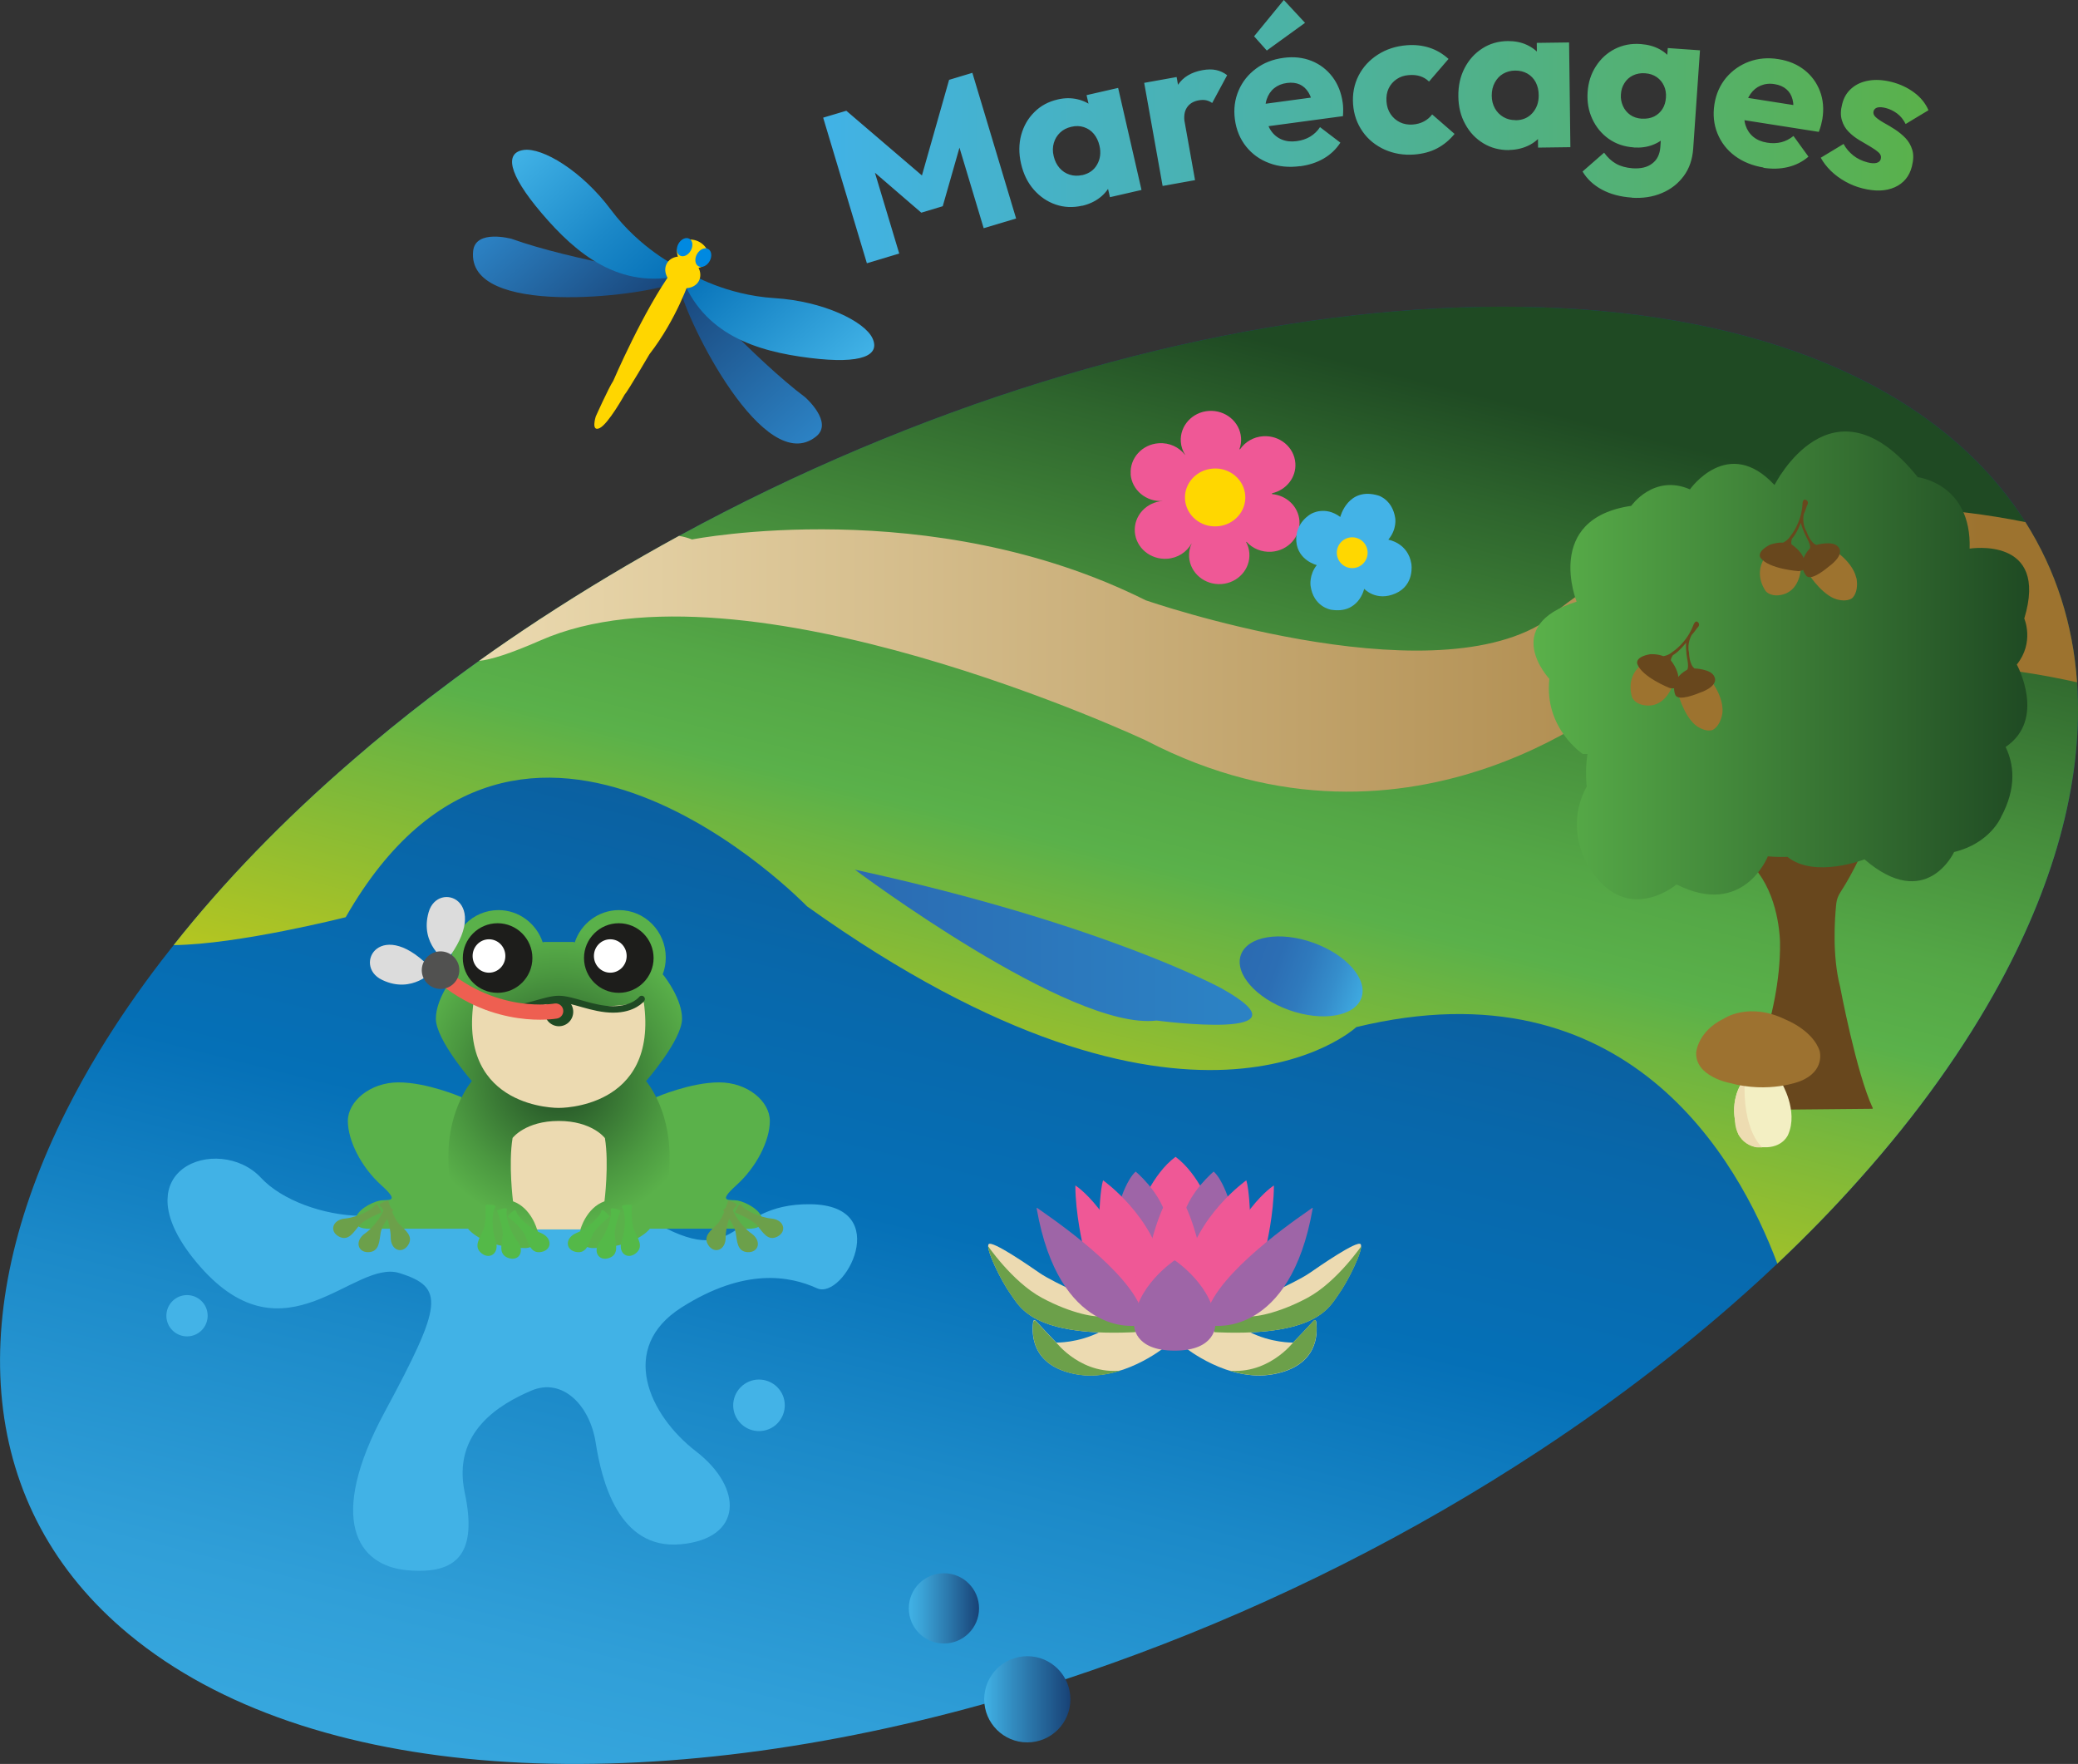
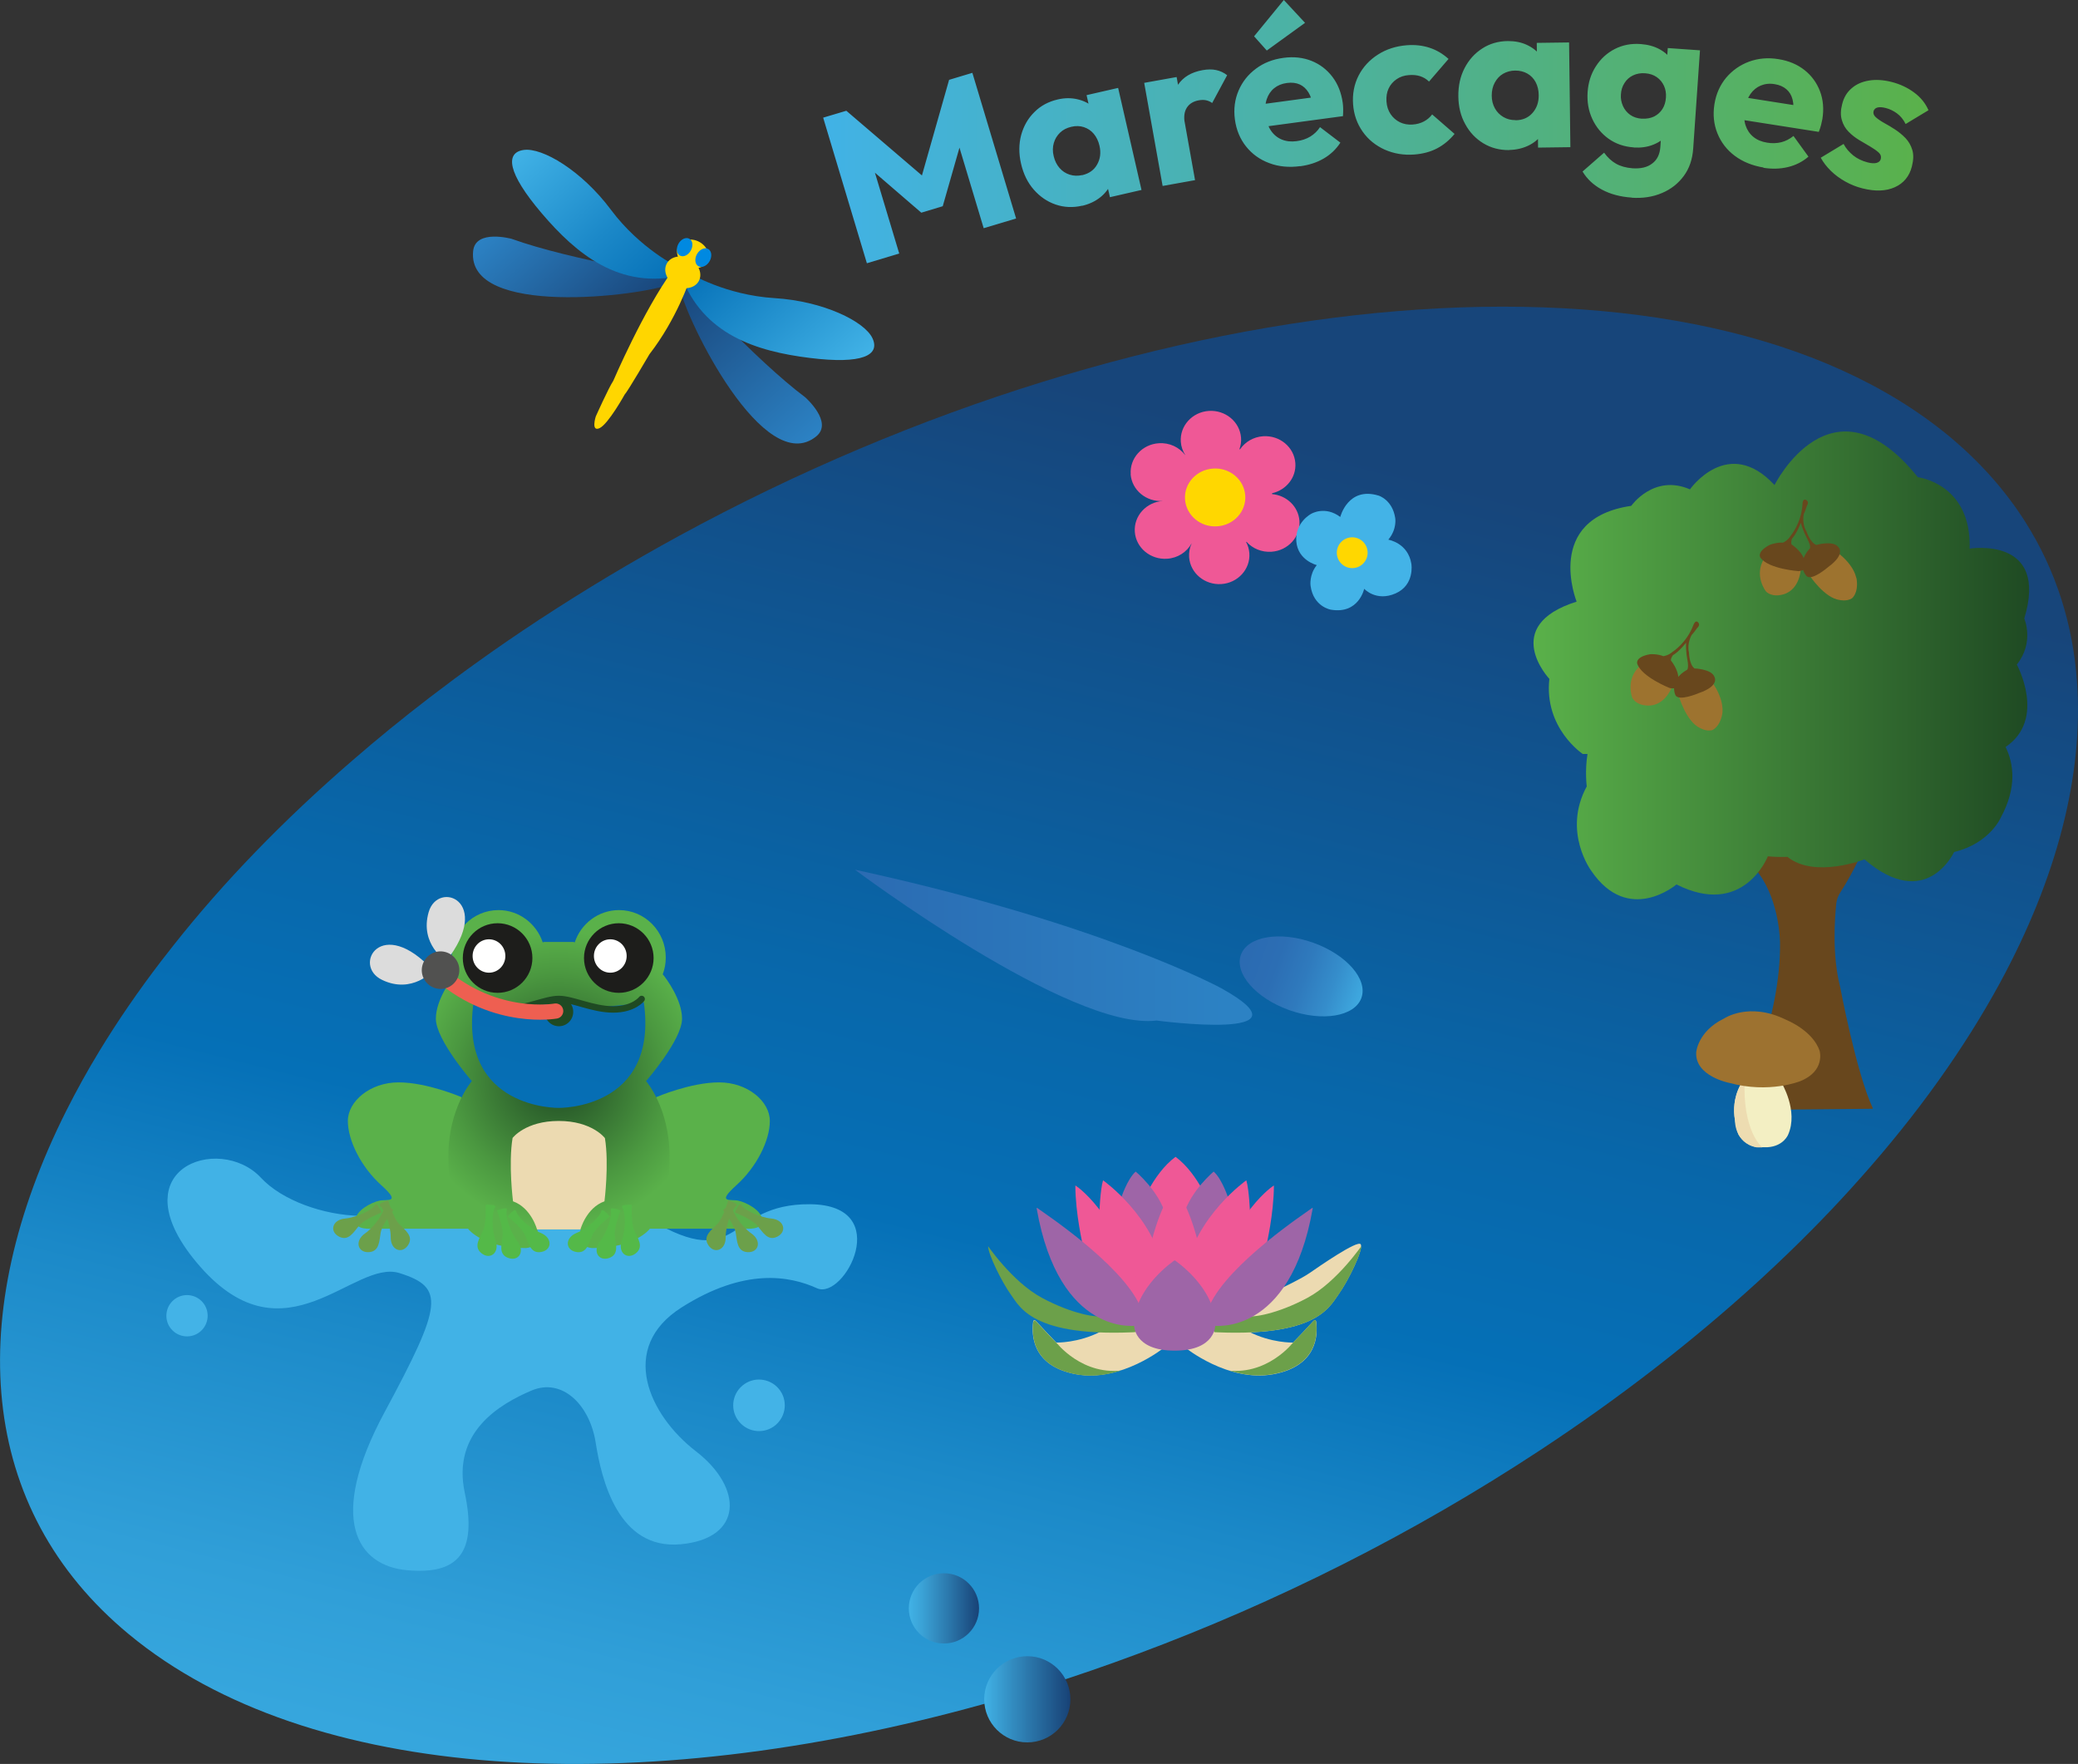
<svg xmlns="http://www.w3.org/2000/svg" id="Calque_1" data-name="Calque 1" viewBox="0 0 192.89 163.72">
  <rect x="0" y="0" width="192.89" height="163.72" fill="#333333" stroke="none" />
  <defs>
    <style>
      .cls-1 {
        clip-path: url(#clippath-11);
      }

      .cls-2 {
        clip-path: url(#clippath-16);
      }

      .cls-3 {
        fill: url(#Dégradé_sans_nom_13);
      }

      .cls-3, .cls-4, .cls-5, .cls-6, .cls-7, .cls-8, .cls-9, .cls-10, .cls-11, .cls-12, .cls-13, .cls-14, .cls-15, .cls-16, .cls-17, .cls-18, .cls-19, .cls-20, .cls-21, .cls-22, .cls-23, .cls-24, .cls-25, .cls-26, .cls-27, .cls-28, .cls-29, .cls-30, .cls-31, .cls-32, .cls-33, .cls-34, .cls-35, .cls-36, .cls-37, .cls-38, .cls-39, .cls-40 {
        stroke-width: 0px;
      }

      .cls-4 {
        fill: #dcdcdc;
      }

      .cls-5 {
        fill: #ef5896;
      }

      .cls-6 {
        fill: url(#Dégradé_sans_nom_3);
      }

      .cls-7 {
        fill: #515150;
      }

      .cls-8 {
        fill: #0089e1;
      }

      .cls-9 {
        fill: url(#Dégradé_sans_nom_9);
      }

      .cls-41 {
        clip-path: url(#clippath-2);
      }

      .cls-42 {
        stroke: #ee5f51;
        stroke-width: 1.41px;
      }

      .cls-42, .cls-43 {
        stroke-linecap: round;
      }

      .cls-42, .cls-43, .cls-19 {
        fill: none;
      }

      .cls-44 {
        clip-path: url(#clippath-13);
      }

      .cls-43 {
        stroke: #1f4a23;
        stroke-width: .6px;
      }

      .cls-10 {
        fill: url(#Dégradé_sans_nom_15);
      }

      .cls-11 {
        fill: url(#Dégradé_sans_nom_12);
      }

      .cls-12 {
        fill: gold;
      }

      .cls-13 {
        fill: #1f4a23;
      }

      .cls-14 {
        fill: #f3efc3;
      }

      .cls-15 {
        fill: url(#Dégradé_sans_nom_8);
      }

      .cls-16 {
        fill: url(#Dégradé_sans_nom_7);
      }

      .cls-45 {
        clip-path: url(#clippath-15);
      }

      .cls-46 {
        clip-path: url(#clippath-6);
      }

      .cls-17 {
        fill: #6ca04a;
      }

      .cls-18 {
        fill: #43b3e7;
      }

      .cls-20 {
        fill: #ee5f51;
      }

      .cls-47 {
        clip-path: url(#clippath-7);
      }

      .cls-48 {
        clip-path: url(#clippath-1);
      }

      .cls-49 {
        clip-path: url(#clippath-4);
      }

      .cls-21 {
        fill: #9d7230;
      }

      .cls-50 {
        clip-path: url(#clippath-12);
      }

      .cls-22 {
        fill: #fff;
      }

      .cls-23 {
        fill: #54b948;
      }

      .cls-24 {
        fill: #9e65a7;
      }

      .cls-25 {
        fill: url(#Dégradé_sans_nom_11);
      }

      .cls-26 {
        fill: url(#Dégradé_sans_nom_18);
      }

      .cls-27 {
        fill: #ecdab1;
      }

      .cls-28 {
        fill: url(#Dégradé_sans_nom_2);
      }

      .cls-29 {
        fill: url(#Dégradé_sans_nom_5);
      }

      .cls-51 {
        clip-path: url(#clippath-9);
      }

      .cls-52 {
        clip-path: url(#clippath);
      }

      .cls-30 {
        fill: url(#Dégradé_sans_nom_16);
      }

      .cls-31 {
        fill: url(#Dégradé_sans_nom_17);
      }

      .cls-32 {
        fill: #9d732f;
      }

      .cls-33 {
        fill: url(#Dégradé_sans_nom_10);
      }

      .cls-53 {
        clip-path: url(#clippath-3);
      }

      .cls-34 {
        fill: #eddcb1;
      }

      .cls-54 {
        clip-path: url(#clippath-8);
      }

      .cls-35 {
        fill: url(#Dégradé_sans_nom);
      }

      .cls-55 {
        clip-path: url(#clippath-14);
      }

      .cls-56 {
        clip-path: url(#clippath-17);
      }

      .cls-57 {
        clip-path: url(#clippath-5);
      }

      .cls-36 {
        fill: url(#Dégradé_sans_nom_14);
      }

      .cls-58 {
        clip-path: url(#clippath-10);
      }

      .cls-37 {
        fill: #1d1d1b;
      }

      .cls-38 {
        fill: #68471d;
      }

      .cls-39 {
        fill: #ffd600;
      }

      .cls-40 {
        fill: url(#Dégradé_sans_nom_6);
      }
    </style>
    <linearGradient id="Dégradé_sans_nom" data-name="Dégradé sans nom" x1="110.8" y1="127.31" x2="64.01" y2="-59.81" gradientTransform="translate(0 166.02) scale(1 -1)" gradientUnits="userSpaceOnUse">
      <stop offset="0" stop-color="#17457a" />
      <stop offset=".09" stop-color="#124f89" />
      <stop offset=".3" stop-color="#0867aa" />
      <stop offset=".41" stop-color="#0570b7" />
      <stop offset=".52" stop-color="#1b89c8" />
      <stop offset=".65" stop-color="#309fd8" />
      <stop offset=".77" stop-color="#3cade2" />
      <stop offset=".88" stop-color="#41b2e6" />
    </linearGradient>
    <linearGradient id="Dégradé_sans_nom_2" data-name="Dégradé sans nom 2" x1="116.49" y1="134.59" x2="89.72" y2="27.55" gradientTransform="translate(0 166.02) scale(1 -1)" gradientUnits="userSpaceOnUse">
      <stop offset="0" stop-color="#1f4a23" />
      <stop offset=".09" stop-color="#2e652d" />
      <stop offset=".25" stop-color="#468e3c" />
      <stop offset=".37" stop-color="#54a746" />
      <stop offset=".45" stop-color="#5ab14a" />
      <stop offset=".5" stop-color="#6db541" />
      <stop offset=".81" stop-color="#d5cd12" />
      <stop offset=".94" stop-color="gold" />
    </linearGradient>
    <linearGradient id="Dégradé_sans_nom_3" data-name="Dégradé sans nom 3" x1="44.47" y1="105.73" x2="192.8" y2="105.73" gradientTransform="translate(0 166.02) scale(1 -1)" gradientUnits="userSpaceOnUse">
      <stop offset="0" stop-color="#ebdab0" />
      <stop offset=".7" stop-color="#b18e51" />
      <stop offset=".94" stop-color="#9d732f" />
    </linearGradient>
    <clipPath id="clippath">
      <rect class="cls-19" x="27.09" y="94.78" width="38.97" height="64.13" transform="translate(-83.3 164.14) rotate(-85.86)" />
    </clipPath>
    <linearGradient id="Dégradé_sans_nom_5" data-name="Dégradé sans nom 5" x1="35.38" y1="14.37" x2="54.87" y2="48.14" gradientTransform="translate(24.01 175.91) rotate(-29.92) scale(1 -1)" gradientUnits="userSpaceOnUse">
      <stop offset="0" stop-color="#41b2e6" />
      <stop offset=".13" stop-color="#41b2e6" />
      <stop offset=".99" stop-color="#41b2e6" />
    </linearGradient>
    <linearGradient id="Dégradé_sans_nom_6" data-name="Dégradé sans nom 6" x1="142.34" y1="104.26" x2="188.35" y2="104.26" gradientTransform="translate(0 166.02) scale(1 -1)" gradientUnits="userSpaceOnUse">
      <stop offset="0" stop-color="#5ab14a" />
      <stop offset="1" stop-color="#1f4a23" />
    </linearGradient>
    <clipPath id="clippath-1">
      <rect class="cls-19" x="91.72" y="107.37" width="34.64" height="20.3" />
    </clipPath>
    <clipPath id="clippath-2">
      <path class="cls-19" d="m121.88,122.65c-.29.32-1.82,1.94-1.86,1.97,0,0-2.03.06-4.12-1.02l-3.94-.07-1.96,1.53s3.2,2.59,6.85,2.6h.03c.43,0,.86-.04,1.3-.12,4.17-.77,4.11-3.75,4-4.77,0,0,0-.25-.13-.25-.04,0-.1.03-.17.11" />
    </clipPath>
    <clipPath id="clippath-3">
      <rect class="cls-19" x="91.72" y="107.37" width="34.64" height="20.3" />
    </clipPath>
    <clipPath id="clippath-4">
      <path class="cls-19" d="m95.9,122.79c-.11,1.02-.17,4,4,4.77.44.08.87.12,1.3.12h.03c3.65,0,6.85-2.6,6.85-2.6l-1.96-1.53-3.94.07c-2.09,1.07-4.12,1.02-4.12,1.02-.05-.03-1.58-1.65-1.86-1.97-.07-.08-.13-.11-.17-.11-.12,0-.13.25-.13.25" />
    </clipPath>
    <clipPath id="clippath-5">
-       <rect class="cls-19" x="91.72" y="107.37" width="34.64" height="20.3" />
-     </clipPath>
+       </clipPath>
    <clipPath id="clippath-6">
      <path class="cls-19" d="m91.76,115.48s-.04.09-.04.16v.03c.02.79,1.3,3.36,2.1,4.47.89,1.23,2.15,4.27,13.2,3.4l-5.55-3.45-2.47-.59s-1.76-.83-2.53-1.37c-.72-.5-3.88-2.69-4.59-2.69-.05,0-.09.01-.12.04" />
    </clipPath>
    <clipPath id="clippath-7">
      <rect class="cls-19" x="91.72" y="107.37" width="34.64" height="20.3" />
    </clipPath>
    <clipPath id="clippath-8">
      <path class="cls-19" d="m121.61,118.13c-.78.54-2.53,1.37-2.53,1.37l-2.47.59-5.55,3.45c11.05.87,12.31-2.17,13.2-3.4.8-1.11,2.08-3.68,2.1-4.47v-.03c0-.07-.02-.13-.04-.16-.02-.03-.06-.04-.12-.04-.71,0-3.87,2.19-4.59,2.69" />
    </clipPath>
    <clipPath id="clippath-9">
      <rect class="cls-19" x="91.72" y="107.37" width="34.64" height="20.3" />
    </clipPath>
    <linearGradient id="Dégradé_sans_nom_7" data-name="Dégradé sans nom 7" x1="91.36" y1="8.3" x2="99.36" y2="8.3" gradientTransform="translate(0 166.02) scale(1 -1)" gradientUnits="userSpaceOnUse">
      <stop offset="0" stop-color="#41b2e6" />
      <stop offset=".29" stop-color="#3490c4" />
      <stop offset="1" stop-color="#184276" />
    </linearGradient>
    <clipPath id="clippath-10">
      <rect class="cls-19" x="157.45" y="93.86" width="11.51" height="12.62" />
    </clipPath>
    <clipPath id="clippath-11">
      <rect class="cls-19" x="151.36" y="57.7" width="8.54" height="10.1" />
    </clipPath>
    <clipPath id="clippath-12">
      <rect class="cls-19" x="162.97" y="46.7" width="8.54" height="10.1" transform="translate(-7.82 52.72) rotate(-17.51)" />
    </clipPath>
    <linearGradient id="Dégradé_sans_nom_8" data-name="Dégradé sans nom 8" x1="79.36" y1="78.1" x2="116.23" y2="78.1" gradientTransform="translate(0 166.02) scale(1 -1)" gradientUnits="userSpaceOnUse">
      <stop offset="0" stop-color="#2b6bb2" />
      <stop offset=".94" stop-color="#2c82c4" />
    </linearGradient>
    <linearGradient id="Dégradé_sans_nom_9" data-name="Dégradé sans nom 9" x1="115.45" y1="82.6" x2="125.92" y2="82.6" gradientTransform="translate(38.18 -46.41) rotate(90) scale(1.14 -1)" gradientUnits="userSpaceOnUse">
      <stop offset="0" stop-color="#2b6bb2" />
      <stop offset=".24" stop-color="#2c6eb4" />
      <stop offset=".48" stop-color="#2f7abd" />
      <stop offset=".71" stop-color="#358dcb" />
      <stop offset=".94" stop-color="#3ea8df" />
      <stop offset="1" stop-color="#41b2e6" />
    </linearGradient>
    <clipPath id="clippath-13">
      <rect class="cls-19" x="104.58" y="38.12" width="16.07" height="25.59" />
    </clipPath>
    <clipPath id="clippath-14">
      <rect class="cls-19" x="120.32" y="45.84" width="10.72" height="10.8" />
    </clipPath>
    <linearGradient id="Dégradé_sans_nom_10" data-name="Dégradé sans nom 10" x1="49.55" y1="87.46" x2="69.65" y2="87.46" gradientTransform="translate(-36.37 48.08) rotate(47.84) scale(1 -1)" gradientUnits="userSpaceOnUse">
      <stop offset="0" stop-color="#184276" />
      <stop offset="1" stop-color="#2c82c4" />
    </linearGradient>
    <linearGradient id="Dégradé_sans_nom_11" data-name="Dégradé sans nom 11" x1="35.15" y1="82.15" x2="50.99" y2="82.15" gradientTransform="translate(-36.37 48.08) rotate(47.84) scale(1 -1)" gradientUnits="userSpaceOnUse">
      <stop offset="0" stop-color="#2c82c4" />
      <stop offset="1" stop-color="#184276" />
    </linearGradient>
    <linearGradient id="Dégradé_sans_nom_12" data-name="Dégradé sans nom 12" x1="50.13" y1="93.21" x2="67.3" y2="93.21" gradientTransform="translate(-36.37 48.08) rotate(47.84) scale(1 -1)" gradientUnits="userSpaceOnUse">
      <stop offset="0" stop-color="#0570b7" />
      <stop offset="1" stop-color="#41b2e6" />
    </linearGradient>
    <linearGradient id="Dégradé_sans_nom_13" data-name="Dégradé sans nom 13" x1="31.43" y1="86.22" x2="50.17" y2="86.22" gradientTransform="translate(-36.37 48.08) rotate(47.84) scale(1 -1)" gradientUnits="userSpaceOnUse">
      <stop offset="0" stop-color="#41b2e6" />
      <stop offset=".59" stop-color="#1b88c8" />
      <stop offset="1" stop-color="#0570b7" />
    </linearGradient>
    <clipPath id="clippath-15">
      <rect class="cls-19" x="30.92" y="83.26" width="41.79" height="33.58" />
    </clipPath>
    <linearGradient id="Dégradé_sans_nom_14" data-name="Dégradé sans nom 14" x1="58.02" y1="58.77" x2="71.46" y2="58.77" gradientTransform="translate(0 166.02) scale(1 -1)" gradientUnits="userSpaceOnUse">
      <stop offset="0" stop-color="#5ab14a" />
      <stop offset="1" stop-color="#5ab14a" />
    </linearGradient>
    <linearGradient id="Dégradé_sans_nom_15" data-name="Dégradé sans nom 15" x1="32.29" y1="58.77" x2="45.73" y2="58.77" gradientTransform="translate(0 166.02) scale(1 -1)" gradientUnits="userSpaceOnUse">
      <stop offset="0" stop-color="#5ab14a" />
      <stop offset="1" stop-color="#5ab14a" />
    </linearGradient>
    <clipPath id="clippath-16">
      <polygon class="cls-19" points="43.63 92.15 42.96 92.97 43.04 97.82 47.63 103.13 53.7 103.13 58.18 101.98 60.67 98.13 60.22 92.64 52.3 92.15 43.63 92.15" />
    </clipPath>
    <clipPath id="clippath-17">
      <rect class="cls-19" x="30.92" y="83.26" width="41.79" height="33.58" />
    </clipPath>
    <radialGradient id="Dégradé_sans_nom_16" data-name="Dégradé sans nom 16" cx="51.86" cy="65.86" fx="51.86" fy="65.86" r="13.73" gradientTransform="translate(0 166.02) scale(1 -1)" gradientUnits="userSpaceOnUse">
      <stop offset="0" stop-color="#1f4a23" />
      <stop offset=".14" stop-color="#285929" />
      <stop offset=".72" stop-color="#4b9840" />
      <stop offset="1" stop-color="#5ab14a" />
    </radialGradient>
    <linearGradient id="Dégradé_sans_nom_17" data-name="Dégradé sans nom 17" x1="84.36" y1="16.74" x2="90.89" y2="16.74" gradientTransform="translate(0 166.02) scale(1 -1)" gradientUnits="userSpaceOnUse">
      <stop offset="0" stop-color="#41b2e6" />
      <stop offset=".2" stop-color="#3aa1d5" />
      <stop offset=".59" stop-color="#2a75a9" />
      <stop offset="1" stop-color="#184276" />
    </linearGradient>
    <linearGradient id="Dégradé_sans_nom_18" data-name="Dégradé sans nom 18" x1="76.41" y1="153.8" x2="179.01" y2="153.8" gradientTransform="translate(0 166.02) scale(1 -1)" gradientUnits="userSpaceOnUse">
      <stop offset="0" stop-color="#41b2e6" />
      <stop offset="1" stop-color="#5ab14a" />
    </linearGradient>
  </defs>
  <path class="cls-35" d="m185.66,91.2c-3.29,6.05-7.65,12.19-13.04,18.22-2.35,2.65-4.9,5.27-7.64,7.86-.46.43-.92.87-1.39,1.3-.19.18-.38.35-.58.53-5.89,5.36-12.59,10.58-20.05,15.49-11.91,7.84-24.61,14.17-37.34,18.9-1.45.54-2.9,1.06-4.35,1.56-.79.27-1.58.54-2.37.8-2.51.82-5.02,1.58-7.52,2.28-32.17,8.97-62.74,7.35-79.41-6.45-14.12-11.68-15.33-29.67-5.81-48.61.93-1.84,1.95-3.7,3.08-5.55,1.69-2.78,3.6-5.56,5.73-8.34.38-.49.76-.98,1.15-1.47,4.6-5.82,10.17-11.59,16.62-17.16,2.27-1.97,4.65-3.91,7.14-5.82,1.49-1.14,3.02-2.28,4.59-3.4,1.77-1.27,3.6-2.52,5.47-3.75.07-.04.15-.12.23-.15,4.2-2.75,8.5-5.32,12.86-7.7,44.04-24.01,94.56-28.55,117.9-9.25,2.9,2.41,5.25,5.08,7.08,7.97,2.84,4.49,4.42,9.5,4.79,14.87.61,8.62-1.87,18.15-7.14,27.87Z" />
-   <path class="cls-28" d="m185.66,91.2c-3.29,6.05-7.65,12.19-13.04,18.22-2.35,2.65-4.9,5.27-7.64,7.86-3.62-9.68-13.96-28.04-39.08-21.95,0,0-15.3,14.28-50.99-11.21,0,0-26.51-27.53-42.82,1.01,0,0-9.96,2.53-15.97,2.59,4.6-5.82,10.17-11.59,16.62-17.16,2.27-1.97,4.65-3.91,7.14-5.82,1.49-1.14,3.02-2.28,4.59-3.4,1.77-1.27,3.6-2.52,5.47-3.75.07-.04.15-.12.23-.15,4.2-2.75,8.5-5.32,12.86-7.7,44.04-24.01,94.56-28.55,117.9-9.25,2.9,2.41,5.25,5.08,7.08,7.97,2.84,4.49,4.42,9.5,4.79,14.87.61,8.62-1.87,18.15-7.14,27.87Z" />
-   <path class="cls-6" d="m192.8,63.33c-5.02-1.15-21.59-4.17-41.5.63,0,0-19.94,17.76-44.94,4.76,0,0-37.38-17.56-56.19-9.28-2.76,1.21-4.59,1.79-5.7,1.9,1.77-1.27,3.6-2.52,5.47-3.75.07-.04.15-.12.23-.15,4.2-2.75,8.5-5.32,12.86-7.7.43.07.83.18,1.21.33,0,0,22.12-4.35,42.12,5.65,0,0,26,9,37,2,0,0,15.16-15.16,44.65-9.26,2.84,4.49,4.42,9.5,4.79,14.87Z" />
  <g class="cls-52">
    <g>
      <path class="cls-29" d="m75.21,111.77c-7.89-.07-6.34,6.47-14.85,1.44-2.59-1.53-4.15-3.41-5.09-5.28l-15.48-1.12c-.02.55-.04,1.11-.05,1.69-.06,6.31-11.62,5.01-15.51.82-3.89-4.19-13.58-.8-5.65,8.24,7.93,9.03,14.26-.73,18.5.6s4,2.92-1.37,12.89c-5.38,9.97-2.56,14.28,2.09,14.69,4.66.42,6.54-1.55,5.34-7.2s3.3-8.24,6.18-9.47c2.88-1.23,5.42,1.34,5.97,4.8.54,3.46,2.09,10,7.9,9.46s5.8-5.24,1.42-8.62c-4.39-3.38-7.24-9.61-1.36-13.35s10.08-2.93,12.59-1.79c2.52,1.14,7.25-7.73-.64-7.8" />
      <path class="cls-18" d="m68.92,128.6c-1.02.85-1.15,2.36-.3,3.37s2.36,1.15,3.37.3,1.15-2.36.3-3.37-2.36-1.15-3.37-.3" />
      <path class="cls-18" d="m16.13,120.65c-.81.68-.92,1.89-.24,2.7s1.89.92,2.7.24c.81-.68.92-1.89.24-2.7s-1.89-.92-2.7-.24" />
    </g>
  </g>
  <g>
    <path class="cls-38" d="m161.37,103.03c-.06,0-.1-.06-.07-.12.51-1.03,4.02-8.39,3.93-15.4,0,0,0-3.78-1.99-6.47,0,0-1.52-2.43-1.52-3.25,0,0,.36-1.95,1.14-2.12,0,0,1.56,1.29,3.01,3.38.22.32.51.57.87.69.44.15,1.07.16,1.82-.42,0,0,1.76-2.02,2.61-2.19.85-.17,1.83.47,1.97,1.32,0,0-1.01,2.39-2.32,4.39-.2.31-.33.66-.37,1.04-.14,1.36-.39,4.81.36,7.71,0,0,1.5,7.99,3.03,11.26,0,.03,0,.06-.04.06l-12.43.12h0Z" />
    <path class="cls-40" d="m187.9,57.42c2.34-7.7-5.07-6.5-5.07-6.5.19-6.04-4.81-6.63-4.81-6.63-7.98-9.95-13.3.73-13.3.73-4.31-4.65-7.85.4-7.85.4-3.36-1.46-5.45,1.53-5.45,1.53-8.17,1.19-5.07,8.89-5.07,8.89-7.16,2.26-2.53,7.17-2.53,7.17-.51,4.58,3.1,6.97,3.1,6.97h.44c-.26,1.59-.07,3.01-.07,3.01-2.28,4.2.41,7.82.41,7.82,3.45,5.1,7.92,1.28,7.92,1.28,6.24,3.14,8.48-2.61,8.48-2.61.67.06,1.26.07,1.82.05,2.54,2.04,7.15.23,7.15.23,5.73,4.94,8.32-.68,8.32-.68,3.34-.81,4.35-3.23,4.35-3.23,1.49-2.77,1.19-4.95.43-6.52,3.82-2.58,1.04-7.65,1.04-7.65,1.65-2.06.7-4.25.7-4.25h0Z" />
  </g>
  <g>
    <g class="cls-48">
      <g>
        <path class="cls-5" d="m112.46,112.24s-1.15-3.25-3.34-4.87c-2.19,1.62-3.34,4.87-3.34,4.87l.87,1.92,2.47.29,2.47-.29.87-1.92h0Z" />
        <path class="cls-24" d="m104.05,111.25s.57-1.8,1.37-2.51c0,0,2.14,1.77,2.8,4.05.66,2.28-1.19,3.31-1.19,3.31l-2.26-3.37-.71-1.48h-.01Z" />
        <path class="cls-24" d="m114.03,111.25s-.57-1.8-1.37-2.51c0,0-2.14,1.77-2.8,4.05-.66,2.28,1.19,3.31,1.19,3.31l2.26-3.37.71-1.48h.01Z" />
        <path class="cls-5" d="m102.05,112.56s.07-2.1.34-3.01c0,0,4.7,3.31,5.67,8.47.97,5.16-1.49,2.74-1.49,2.74l-2.12-1.78s-2.4-6.42-2.4-6.42Z" />
        <path class="cls-5" d="m116.03,112.56s-.07-2.1-.34-3.01c0,0-4.7,3.31-5.67,8.47-.97,5.16,1.49,2.74,1.49,2.74l2.12-1.78s2.4-6.42,2.4-6.42Z" />
        <path class="cls-5" d="m100.53,115.65s-.71-3-.71-5.62c0,0,3.57,2.14,6.36,10.43,2.8,8.29.26.38.26.38l-.83.92-1.8-1.3s-3.28-4.81-3.28-4.81Z" />
        <path class="cls-5" d="m117.54,115.65s.71-3,.71-5.62c0,0-3.57,2.14-6.36,10.43-2.8,8.29-.26.38-.26.38l.83.92,1.8-1.3s3.28-4.81,3.28-4.81Z" />
        <path class="cls-27" d="m110.01,125.07s4.01,3.25,8.18,2.48,4.11-3.75,4-4.77c0,0-.01-.46-.3-.14s-1.81,1.94-1.86,1.97c0,0-2.03.06-4.12-1.02l-3.94-.07-1.96,1.53v.02Z" />
      </g>
    </g>
    <g class="cls-41">
      <path class="cls-17" d="m113.65,127.49l3.36.75,6.48-1.28-.51-4.64-1.03-.34-1.88,2.58s-2.47,3.27-6.48,2.59c0,0,.06.34.06.34Z" />
    </g>
    <g class="cls-53">
      <path class="cls-27" d="m108.07,125.07s-4.01,3.25-8.18,2.48-4.11-3.75-4-4.77c0,0,.01-.46.3-.14s1.81,1.94,1.86,1.97c0,0,2.03.06,4.12-1.02l3.94-.07,1.96,1.53v.02Z" />
    </g>
    <g class="cls-49">
      <path class="cls-17" d="m104.43,127.49l-3.36.75-6.48-1.28.51-4.64,1.03-.34,1.88,2.58s2.47,3.27,6.48,2.59c0,0-.06.34-.06.34Z" />
    </g>
    <g class="cls-57">
      <path class="cls-27" d="m99,119.5s-1.76-.83-2.53-1.37c-.78-.54-4.38-3.04-4.7-2.65s1.16,3.42,2.06,4.66c.89,1.23,2.15,4.27,13.2,3.4l-5.55-3.45-2.47-.59h0Z" />
    </g>
    <g class="cls-46">
      <path class="cls-17" d="m91.56,115.44s2.35,3.51,5.16,5.02c2.81,1.51,5.14,1.85,5.48,1.67.34-.18,3.38.84,3.38.84l-.25.8-4.42.69-7.37-.25-2.1-6.61v-1.86l.11-.29h0Z" />
    </g>
    <g class="cls-47">
      <path class="cls-27" d="m119.07,119.5s1.76-.83,2.53-1.37c.78-.54,4.38-3.04,4.7-2.65s-1.16,3.42-2.06,4.66c-.89,1.23-2.15,4.27-13.2,3.4l5.55-3.45,2.47-.59h0Z" />
    </g>
    <g class="cls-54">
      <path class="cls-17" d="m126.52,115.44s-2.35,3.51-5.16,5.02c-2.81,1.51-5.14,1.85-5.48,1.67-.34-.18-3.38.84-3.38.84l.25.8,4.42.69,7.37-.25,2.1-6.61v-1.86l-.11-.29h-.01Z" />
    </g>
    <g class="cls-51">
      <g>
        <path class="cls-24" d="m112.64,123.04s7.12,1.07,9.21-10.87c0,0,.06-.16-.21.06-.26.22-7.56,4.99-9.36,8.93l.35,1.88h.01Z" />
        <path class="cls-24" d="m105.44,123.04s-7.12,1.07-9.21-10.87c0,0-.06-.16.21.06.26.22,7.56,4.99,9.36,8.93l-.35,1.88h-.01Z" />
        <path class="cls-5" d="m111.35,115.88s-.8-3.77-2.31-5.65c-1.51,1.88-2.31,5.65-2.31,5.65l.6,2.23,1.71.34,1.71-.34.6-2.23Z" />
        <path class="cls-24" d="m112.81,122.96c0-3.48-3.77-5.99-3.77-5.99,0,0-3.77,2.51-3.77,5.99,0,0-.09,2.4,3.77,2.4s3.77-2.4,3.77-2.4" />
      </g>
    </g>
  </g>
  <circle class="cls-16" cx="95.36" cy="157.72" r="4" />
  <g class="cls-58">
    <g>
      <path class="cls-14" d="m165.35,100.46s1.62,2.63.63,4.86c0,0-.42,1.07-1.92,1.16h-.7s-1.11.13-1.97-1.16c0,0-1.14-2.81.39-4.97,0,0,1.21.29,3.57.11" />
      <path class="cls-34" d="m161.95,100.08s-1.35,1.65-.9,3.91c0,0-.07,2.1,2,2.5h.53s-1.89-1.49-1.62-6.41" />
      <path class="cls-21" d="m159.99,94.56s2.32-1.63,5.8.09c0,0,2.49.98,3.12,2.9,0,0,.54,1.87-1.81,2.8,0,0-2.86,1.17-6.57.16,0,0-3.21-.61-3.08-2.84,0,0,.14-1.93,2.53-3.11" />
    </g>
  </g>
  <g class="cls-1">
    <g>
      <path class="cls-32" d="m155.82,64.56s.68,2.41,1.98,3.01c0,0,.58.34,1.12.2,0,0,.71-.23.95-1.51,0,0,.28-1.24-.97-2.98,0,0-2.11,1.28-3.07,1.29" />
      <path class="cls-32" d="m155.18,63.81s-.72,1.94-2.52,1.65c0,0-.8-.06-1.15-.71,0,0-.67-1.75.76-2.97,0,0,1.62,1.53,2.91,2.03" />
      <path class="cls-38" d="m157.26,62.04s1.61.04,1.88.78c0,0,.54.83-1.45,1.51,0,0-1.92.83-2.18.16,0,0-.64-1.35,1.1-2.33,0,0,.17-.14.02-.94,0,0-.16-.78-.12-1.57,0,0-.63.82-1.22,1.16,0,0-.2.26-.19.49,0,0,.72.87.69,1.67,0,0,.31,1.12-.8.89,0,0-2.59-1.02-3.01-2.25,0,0-.25-.64,1.2-.89,0,0,.63-.05,1.22.18,0,0,.45-.04.87-.41,0,0,1.29-.81,1.92-2.48,0,0,.17-.5.42-.26,0,0,.29.23-.09.56,0,0-.36.51-.49.62,0,0-.46.77-.25,1.64,0,0,.02,1.1.49,1.45" />
    </g>
  </g>
  <g class="cls-50">
    <g>
      <path class="cls-32" d="m167.98,53.42s1.37,2.09,2.79,2.27c0,0,.65.15,1.13-.15,0,0,.61-.44.45-1.73,0,0-.1-1.27-1.82-2.55,0,0-1.63,1.85-2.54,2.15" />
      <path class="cls-32" d="m167.15,52.89s-.1,2.07-1.91,2.34c0,0-.78.18-1.31-.33,0,0-1.16-1.46-.17-3.06,0,0,2.01.97,3.39,1.06" />
      <path class="cls-38" d="m168.6,50.58s1.54-.45,2.03.18c0,0,.77.63-.93,1.87,0,0-1.58,1.37-2.03.81,0,0-1.02-1.09.34-2.55,0,0,.12-.18-.26-.9,0,0-.39-.7-.59-1.46,0,0-.36.97-.82,1.47,0,0-.12.31-.04.53,0,0,.95.61,1.16,1.39,0,0,.63.98-.5,1.09,0,0-2.77-.19-3.54-1.24,0,0-.43-.54.88-1.21,0,0,.59-.23,1.22-.2,0,0,.42-.17.71-.65,0,0,.99-1.16,1.09-2.94,0,0,0-.53.32-.37,0,0,.35.13.08.56,0,0-.19.6-.28.74,0,0-.21.87.25,1.63,0,0,.35,1.04.9,1.24" />
    </g>
  </g>
  <path class="cls-15" d="m79.36,80.72s20,15,28,14c0,0,15,2,6-3,0,0-11-6-34-11Z" />
  <ellipse class="cls-9" cx="120.78" cy="90.62" rx="3.32" ry="5.94" transform="translate(-5.15 173.94) rotate(-70.37)" />
  <g class="cls-44">
    <g>
      <path class="cls-5" d="m104.96,44.01c-.11-1.48,1.06-2.77,2.6-2.87,1-.07,1.9.37,2.45,1.09h.01c-.23-.36-.38-.77-.41-1.22-.11-1.48,1.06-2.77,2.6-2.87s2.88,1.01,2.99,2.49c.03.37-.03.73-.15,1.06.01,0,.03,0,.05.02.46-.68,1.24-1.16,2.15-1.22,1.54-.1,2.88,1.01,2.99,2.49.1,1.33-.84,2.5-2.16,2.8v.08c1.35.12,2.44,1.15,2.54,2.48.11,1.48-1.06,2.77-2.6,2.87-.91.06-1.75-.3-2.31-.92-.01,0-.03.02-.04.02.17.31.27.66.3,1.03.11,1.48-1.06,2.77-2.6,2.87s-2.88-1.01-2.99-2.49c-.03-.45.05-.88.23-1.27h-.01c-.44.79-1.28,1.35-2.27,1.41-1.54.1-2.88-1.01-2.99-2.49-.11-1.48,1.06-2.77,2.6-2.87-1.54.1-2.88-1.01-2.99-2.49" />
      <path class="cls-12" d="m110,46.36c.11,1.48,1.45,2.6,2.99,2.49,1.54-.1,2.71-1.39,2.6-2.87s-1.45-2.6-2.99-2.49c-1.54.1-2.71,1.39-2.6,2.87" />
    </g>
  </g>
  <g class="cls-55">
    <g>
      <path class="cls-18" d="m124.41,47.98s.71-2.85,3.56-1.98c0,0,1.28.38,1.54,2.08,0,0,.19,1.02-.64,2.01,0,0,1.84.3,2.14,2.25,0,0,.33,1.95-1.47,2.74s-2.91-.43-2.91-.43c0,0-.5,2.37-3.08,1.94,0,0-1.64-.25-1.9-2.24,0,0-.14-1.01.58-1.9,0,0-1.76-.43-1.9-2.2s1.38-2.56,1.38-2.56c0,0,1.28-.78,2.71.3" />
      <path class="cls-12" d="m126.95,51.3c0,.79-.64,1.43-1.43,1.43s-1.43-.64-1.43-1.43.64-1.43,1.43-1.43,1.43.64,1.43,1.43" />
    </g>
  </g>
  <g>
    <path class="cls-33" d="m63.42,26.03s6.66,7.35,11.33,10.85c0,0,2.63,2.31,1.02,3.62-4.81,3.92-12.04-10.68-12.67-13.8-.63-3.12-.79.02-.79.02,0,0,1.11-.69,1.11-.69Z" />
    <path class="cls-25" d="m62.79,25.69s-9.79-1.54-15.29-3.52c0,0-3.37-.93-3.58,1.13-.64,6.17,15.53,4.21,18.49,3.03,2.96-1.19.41.67.41.67,0,0-.03-1.31-.03-1.31Z" />
    <path class="cls-11" d="m64.05,25.39s3.3,2,7.85,2.28c4.54.28,8.37,2.17,9.09,3.73.72,1.56-.92,2.43-5.83,1.82s-9.92-2.14-11.95-7.68l.84-.14h0Z" />
    <path class="cls-3" d="m62.92,24.78s-3.49-1.67-6.21-5.31c-2.72-3.65-6.4-5.81-8.11-5.55-1.7.25-1.53,2.1,1.68,5.87s7.23,7.12,12.98,5.77l-.34-.78Z" />
    <path class="cls-39" d="m64.02,25.97s-1.2,3.64-3.73,6.9c0,0-2.06,3.52-2.3,3.74,0,0-1.53,2.76-2.34,3.13-.81.37-.35-1.08-.35-1.08,0,0,1.18-2.64,1.63-3.32,0,0,2.78-6.49,5.5-10.23l1.58.85h0Z" />
    <path class="cls-39" d="m64.87,26.08c-.37.68-1.33.87-2.15.42s-1.19-1.35-.83-2.03,1.33-.87,2.15-.42,1.19,1.35.83,2.03" />
    <path class="cls-39" d="m65.65,24.29c-.33.61-1.2.79-1.94.39s-1.07-1.22-.74-1.84,1.2-.79,1.94-.39,1.07,1.22.74,1.84" />
    <path class="cls-8" d="m64.83,24.71c.32.18.79-.03,1.04-.47.25-.44.19-.95-.13-1.13-.32-.18-.79.03-1.04.47-.25.44-.19.95.13,1.13" />
    <path class="cls-8" d="m63.11,23.72c.32.18.77-.03,1.01-.46.24-.43.19-.93-.13-1.1-.32-.18-.77.03-1.01.46-.24.43-.19.93.13,1.1" />
  </g>
  <g>
    <g class="cls-45">
      <g>
        <path class="cls-36" d="m60.94,101.82s3.16-1.36,5.81-1.36,4.71,1.76,4.71,3.58-1.23,4.28-3.11,5.97c-1.88,1.7-.55,1.27.18,1.43.73.15,2.22.91,2.22,1.83s-1.3.77-1.85.77h-8.78l-2.1-8.61,2.93-3.61h-.01Z" />
        <path class="cls-17" d="m67.59,111.43s-.46,1.61-1,2.17-1.39,1.12-.84,1.97c.56.85,1.62.47,1.61-.72,0-1.18.58-2.62.96-2.88.38-.26-.73-.55-.73-.55" />
        <path class="cls-17" d="m67.11,112.31s1.04,1.31,1.18,2.08c.14.77.1,1.78,1.12,1.83,1.02.04,1.32-1.04.35-1.73-.97-.68-1.79-1.99-1.79-2.45s-.87.28-.87.28" />
        <path class="cls-17" d="m68.23,112.54s1.55.61,2.06,1.21c.51.59.98,1.5,1.88,1.02.9-.47.62-1.56-.56-1.67s-2.55-.83-2.77-1.23c-.23-.4-.61.67-.61.67" />
        <path class="cls-10" d="m42.81,101.82s-3.16-1.36-5.81-1.36-4.71,1.76-4.71,3.58,1.23,4.28,3.11,5.97c1.88,1.7.55,1.27-.18,1.43-.73.15-2.22.91-2.22,1.83s1.3.77,1.85.77h8.78l2.1-8.61-2.93-3.61h.01Z" />
        <path class="cls-17" d="m36.04,111.43s.46,1.61,1,2.17,1.39,1.12.84,1.97c-.56.85-1.62.47-1.61-.72,0-1.18-.58-2.62-.96-2.88-.38-.26.73-.55.73-.55" />
        <path class="cls-17" d="m36.52,112.31s-1.04,1.31-1.18,2.08c-.14.77-.1,1.78-1.12,1.83-1.02.04-1.32-1.04-.35-1.73.97-.68,1.79-1.99,1.79-2.45s.87.28.87.28" />
        <path class="cls-17" d="m35.4,112.54s-1.55.61-2.06,1.21c-.51.59-.98,1.5-1.88,1.02-.9-.47-.62-1.56.56-1.67s2.55-.83,2.77-1.23c.23-.4.61.67.61.67" />
      </g>
    </g>
-     <polygon class="cls-27" points="60.67 98.12 58.19 101.97 53.69 103.12 47.63 103.12 44.64 99.69 43.03 97.83 43.02 97.03 42.96 92.98 43.63 92.16 52.3 92.16 53.78 92.25 60.22 92.63 60.67 98.12" />
    <g class="cls-2">
      <path class="cls-20" d="m71.74,101.9c2.73,0,4.94-.64,4.94-1.44s-2.21-1.44-4.94-1.44-4.94.64-4.94,1.44,2.21,1.44,4.94,1.44" />
    </g>
    <g class="cls-56">
      <g>
        <path class="cls-30" d="m51.86,102.83s-9.3.15-7.9-9.82c0,0,6.26,1.18,7.9-.46,1.64,1.64,7.9.46,7.9.46,1.4,9.98-7.9,9.82-7.9,9.82m9.65-12.38c.19-.49.29-1.02.29-1.58,0-2.43-1.94-4.4-4.34-4.4-1.91,0-3.54,1.26-4.11,3l-.11-.04h-2.75l-.11.04c-.58-1.74-2.2-3-4.11-3-2.4,0-4.34,1.97-4.34,4.4,0,.56.11,1.09.3,1.58-.29.37-1.77,2.32-1.77,4.1,0,1.97,3.34,5.79,3.34,5.79,0,0-2.18,2.49-2.18,6.98s1.09,5.49,1.88,6.79c0,0,1.36,1.73,5.28,1.73,0,0,1.64-.03,1.09-1.73h4.03c-.55,1.7,1.09,1.73,1.09,1.73,3.91,0,5.28-1.73,5.28-1.73.79-1.3,1.88-2.3,1.88-6.79s-2.18-6.98-2.18-6.98c0,0,3.34-3.82,3.34-5.79,0-1.78-1.48-3.74-1.77-4.1" />
        <path class="cls-37" d="m57.44,92.15c1.78,0,3.23-1.45,3.23-3.23s-1.45-3.23-3.23-3.23-3.23,1.45-3.23,3.23,1.45,3.23,3.23,3.23" />
        <path class="cls-37" d="m46.19,92.15c1.78,0,3.23-1.45,3.23-3.23s-1.45-3.23-3.23-3.23-3.23,1.45-3.23,3.23,1.45,3.23,3.23,3.23" />
        <path class="cls-22" d="m56.65,90.28c.84,0,1.52-.69,1.52-1.55s-.68-1.55-1.52-1.55-1.52.69-1.52,1.55.68,1.55,1.52,1.55" />
        <path class="cls-22" d="m45.39,90.28c.84,0,1.52-.69,1.52-1.55s-.68-1.55-1.52-1.55-1.52.69-1.52,1.55.68,1.55,1.52,1.55" />
        <path class="cls-27" d="m56.14,105.62s-1.19-1.58-4.28-1.58-4.28,1.58-4.28,1.58c-.4,2.43.04,5.88.04,5.88,1.7.61,2.23,2.61,2.23,2.61h4.03s.53-2,2.23-2.61c0,0,.44-3.46.04-5.88" />
        <path class="cls-43" d="m59.56,92.72s-.73.97-2.64.97-3.78-.97-5.05-.97-3.14.97-5.05.97-2.64-.97-2.64-.97" />
        <path class="cls-13" d="m51.88,95.25c.74,0,1.33-.6,1.33-1.34s-.6-1.34-1.33-1.34-1.33.6-1.33,1.34.6,1.34,1.33,1.34" />
        <path class="cls-42" d="m51.58,93.84s-5.51,1-10.61-3.34" />
        <path class="cls-23" d="m58.65,111.82s-.1,1.67.22,2.38.94,1.52.13,2.14c-.81.62-1.68-.1-1.28-1.21s.32-2.66.06-3.03c-.27-.37.87-.27.87-.27" />
        <path class="cls-23" d="m57.6,112.36s-.61,1.55-.53,2.33c.09.78.42,1.74-.53,2.07-.96.34-1.57-.61-.84-1.55.72-.93,1.13-2.43.99-2.87s.91.01.91.01" />
        <path class="cls-23" d="m56.59,112.91s-1.31,1.04-1.62,1.76c-.31.72-.5,1.72-1.5,1.53s-1.05-1.31.04-1.76c1.1-.45,2.19-1.54,2.29-1.99.1-.45.78.46.78.46" />
        <path class="cls-23" d="m45.07,111.82s.1,1.67-.22,2.38-.94,1.52-.13,2.14c.81.62,1.68-.1,1.28-1.21s-.32-2.66-.06-3.03c.27-.37-.87-.27-.87-.27" />
        <path class="cls-23" d="m46.13,112.36s.61,1.55.53,2.33c-.09.78-.42,1.74.53,2.07.96.34,1.57-.61.84-1.55-.72-.93-1.13-2.43-.99-2.87s-.91.01-.91.01" />
        <path class="cls-23" d="m47.13,112.91s1.31,1.04,1.62,1.76c.31.72.5,1.72,1.5,1.53s1.05-1.31-.04-1.76c-1.1-.45-2.19-1.54-2.29-1.99-.1-.45-.78.46-.78.46" />
        <path class="cls-4" d="m41.42,89.2s-2.49-1.54-1.63-4.54,6.01-1.05,1.63,4.54" />
        <path class="cls-4" d="m40.21,90.09s-1.93,2.21-4.74.86c-2.82-1.34-.05-6.1,4.74-.86" />
        <path class="cls-7" d="m41.16,91.77c.95-.15,1.6-1.04,1.46-1.99-.15-.95-1.04-1.6-1.99-1.46-.95.15-1.6,1.04-1.46,1.99.15.95,1.04,1.6,1.99,1.46" />
      </g>
    </g>
  </g>
  <circle class="cls-31" cx="87.62" cy="149.28" r="3.26" />
  <path class="cls-26" d="m80.47,24.44l-4.06-13.52,2.15-.64,7.82,6.69-1.09.33,2.81-9.89,2.16-.65,4.06,13.52-3.01.9-2.54-8.45.58-.03-1.84,6.44-1.99.6-5.07-4.37.48-.29,2.54,8.45-2.99.9h-.01Zm19.99-5.35c-.87.2-1.7.16-2.48-.11-.78-.27-1.45-.73-2.02-1.38s-.96-1.45-1.18-2.4-.21-1.84.01-2.67c.23-.83.63-1.54,1.22-2.12.58-.59,1.31-.98,2.18-1.18.64-.15,1.24-.15,1.81-.02s1.07.37,1.49.74c.42.36.72.82.89,1.37l.94,4.09c.09.57.03,1.11-.19,1.61-.22.51-.56.95-1.02,1.31s-1.01.62-1.65.77h0Zm-.01-2.83c.64-.15,1.1-.47,1.39-.99.29-.51.37-1.09.22-1.74-.1-.44-.28-.81-.53-1.11-.25-.3-.56-.5-.92-.62s-.75-.13-1.17-.03-.76.27-1.04.54c-.27.26-.47.58-.58.96s-.12.79-.01,1.23c.1.43.28.79.54,1.09s.57.5.94.62.76.13,1.16.04h0Zm2.58,2.04l-.59-2.55-.08-2.4-.97-2.2-.53-2.32,2.93-.67,2.17,9.47-2.92.67h-.01Zm4.89-1.04l-1.71-9.57,3.01-.54,1.71,9.57-3.01.54Zm2.07-5.8l-1.44-.76c.05-1.16.31-2.1.79-2.82s1.24-1.18,2.29-1.37c.46-.08.88-.09,1.25-.01s.71.23,1.03.48l-1.39,2.58c-.16-.12-.34-.2-.55-.25s-.44-.04-.69,0c-.5.09-.87.31-1.11.68s-.3.85-.19,1.47h.01Zm10.7,3.96c-1.04.14-2,.05-2.87-.28-.87-.32-1.59-.84-2.15-1.54s-.91-1.54-1.04-2.51-.01-1.86.34-2.68c.35-.82.89-1.5,1.62-2.04.72-.54,1.57-.87,2.55-1,.95-.13,1.82-.03,2.6.28s1.43.81,1.94,1.48.83,1.48.96,2.42c.02.17.04.35.04.55s0,.42-.02.68l-8.31,1.12-.28-2.08,7.02-.95-1.19,1.05c-.09-.55-.23-1-.44-1.34s-.48-.59-.81-.74-.73-.2-1.18-.14c-.48.06-.88.23-1.2.49s-.55.61-.69,1.03-.17.92-.1,1.49c.08.57.24,1.04.5,1.42s.59.65,1,.82.87.22,1.38.15c.48-.06.89-.2,1.26-.42.36-.22.67-.51.91-.88l1.89,1.44c-.4.62-.92,1.11-1.56,1.48s-1.36.6-2.17.71h0Zm-3.1-10.73l-1.18-1.32,2.76-3.37,1.97,2.12-3.55,2.57Zm13.71,9.65c-1,.08-1.92-.08-2.76-.45-.84-.38-1.53-.93-2.05-1.67-.52-.74-.82-1.58-.89-2.54-.07-.97.1-1.86.51-2.66.41-.8,1.01-1.45,1.79-1.95s1.67-.79,2.68-.87c.76-.06,1.46.02,2.11.23s1.24.56,1.77,1.04l-1.81,2.1c-.25-.24-.52-.4-.83-.5s-.66-.13-1.04-.1c-.44.03-.82.16-1.14.38-.32.22-.57.5-.74.86-.17.36-.23.76-.2,1.21s.16.84.38,1.17.51.58.87.76c.36.17.75.24,1.18.21.4-.03.75-.13,1.05-.29s.56-.38.76-.65l2.08,1.81c-.47.57-1.01,1.02-1.62,1.34s-1.32.51-2.1.57Zm8.79-.41c-.89.01-1.69-.2-2.4-.63-.71-.43-1.27-1.02-1.68-1.78-.42-.75-.63-1.62-.64-2.59s.18-1.84.58-2.61c.4-.77.94-1.37,1.64-1.82.69-.45,1.49-.68,2.38-.69.65,0,1.24.11,1.77.36.53.25.96.59,1.3,1.03s.53.95.58,1.52l.05,4.2c-.03.57-.21,1.09-.53,1.54-.32.45-.75.81-1.28,1.06s-1.12.39-1.78.4h0Zm.59-2.77c.65,0,1.18-.23,1.57-.67s.59-.99.58-1.66c0-.45-.1-.85-.28-1.2-.18-.34-.44-.61-.77-.8s-.71-.28-1.13-.28-.8.11-1.13.3-.58.47-.77.82-.28.75-.28,1.2.1.83.29,1.18c.19.34.45.61.79.81.34.2.71.29,1.12.29h.01Zm2.09,2.54l-.03-2.62.43-2.37-.49-2.35-.03-2.38,3-.04.12,9.72-3,.04h0Zm8.7,4.64c-1.06-.07-1.99-.32-2.77-.74s-1.38-.98-1.8-1.68l2-1.75c.32.44.68.78,1.1,1.02.42.24.93.38,1.54.43.76.05,1.37-.09,1.82-.44.46-.34.71-.85.76-1.53l.17-2.47.66-2.08-.31-2.15.17-2.49,2.99.21-.63,9.12c-.07,1-.36,1.85-.88,2.55-.52.7-1.19,1.23-2.03,1.58-.84.36-1.78.5-2.82.43h.03Zm.18-4.66c-.89-.06-1.67-.33-2.33-.8s-1.17-1.09-1.52-1.85-.49-1.58-.43-2.48c.06-.9.32-1.71.77-2.4.45-.7,1.03-1.23,1.75-1.6s1.53-.53,2.42-.46c.67.05,1.25.21,1.76.49.51.28.91.66,1.21,1.13.29.47.44,1,.44,1.58l-.25,3.69c-.08.57-.3,1.07-.65,1.49-.36.42-.81.74-1.36.96s-1.15.3-1.8.26h-.01Zm.77-2.67c.42.03.8-.04,1.13-.2.33-.17.58-.4.77-.7s.29-.65.32-1.05c.03-.4-.03-.76-.18-1.09s-.37-.6-.67-.81-.66-.33-1.09-.36c-.41-.03-.78.04-1.12.2-.33.16-.6.4-.79.71-.2.31-.31.66-.33,1.06-.03.37.04.73.19,1.07.15.34.38.61.67.82.3.21.66.33,1.09.36h0Zm11.29,4.54c-1.04-.17-1.93-.53-2.67-1.08s-1.28-1.25-1.62-2.09-.43-1.74-.28-2.7.52-1.78,1.09-2.47c.58-.68,1.29-1.18,2.13-1.49.85-.31,1.76-.39,2.73-.23.95.15,1.75.49,2.41,1.01.66.52,1.14,1.18,1.44,1.97.3.79.37,1.65.22,2.59-.03.17-.07.35-.12.54-.05.19-.12.4-.21.64l-8.28-1.3.33-2.07,6.99,1.1-1.44.66c.08-.56.06-1.03-.04-1.41-.1-.39-.29-.7-.57-.94-.28-.24-.64-.4-1.09-.47-.47-.08-.9-.03-1.29.13-.38.16-.7.42-.96.79-.25.36-.43.83-.52,1.4-.09.57-.07,1.07.07,1.5.14.43.38.79.72,1.07s.77.46,1.28.54c.47.08.92.06,1.32-.04s.78-.3,1.13-.58l1.39,1.92c-.56.48-1.2.8-1.92.97s-1.48.19-2.28.06l.04-.02Zm9.16,1.93c-.56-.14-1.08-.35-1.58-.63-.5-.28-.95-.61-1.34-.99-.39-.38-.7-.79-.94-1.22l2.12-1.28c.22.42.53.77.9,1.07.38.3.82.51,1.32.64.35.09.63.11.84.05.21-.06.34-.17.39-.35.06-.23,0-.44-.2-.62s-.46-.36-.78-.55c-.32-.19-.67-.39-1.02-.6-.36-.22-.69-.47-.98-.77-.3-.3-.51-.66-.63-1.08-.13-.42-.12-.92.03-1.49.15-.61.44-1.09.87-1.46.42-.37.95-.61,1.59-.72.63-.11,1.33-.07,2.1.12.8.2,1.5.53,2.11.98s1.06,1,1.34,1.65l-2.12,1.28c-.21-.42-.48-.75-.81-.99s-.67-.4-1.02-.49c-.34-.09-.6-.1-.79-.05-.19.05-.31.17-.36.35-.05.19.02.38.21.55s.45.35.77.53c.33.18.67.38,1.02.61s.68.5.97.8c.29.31.5.67.63,1.1s.11.93-.04,1.53c-.23.92-.77,1.56-1.59,1.93-.83.37-1.83.4-3.01.1h0Z" />
</svg>